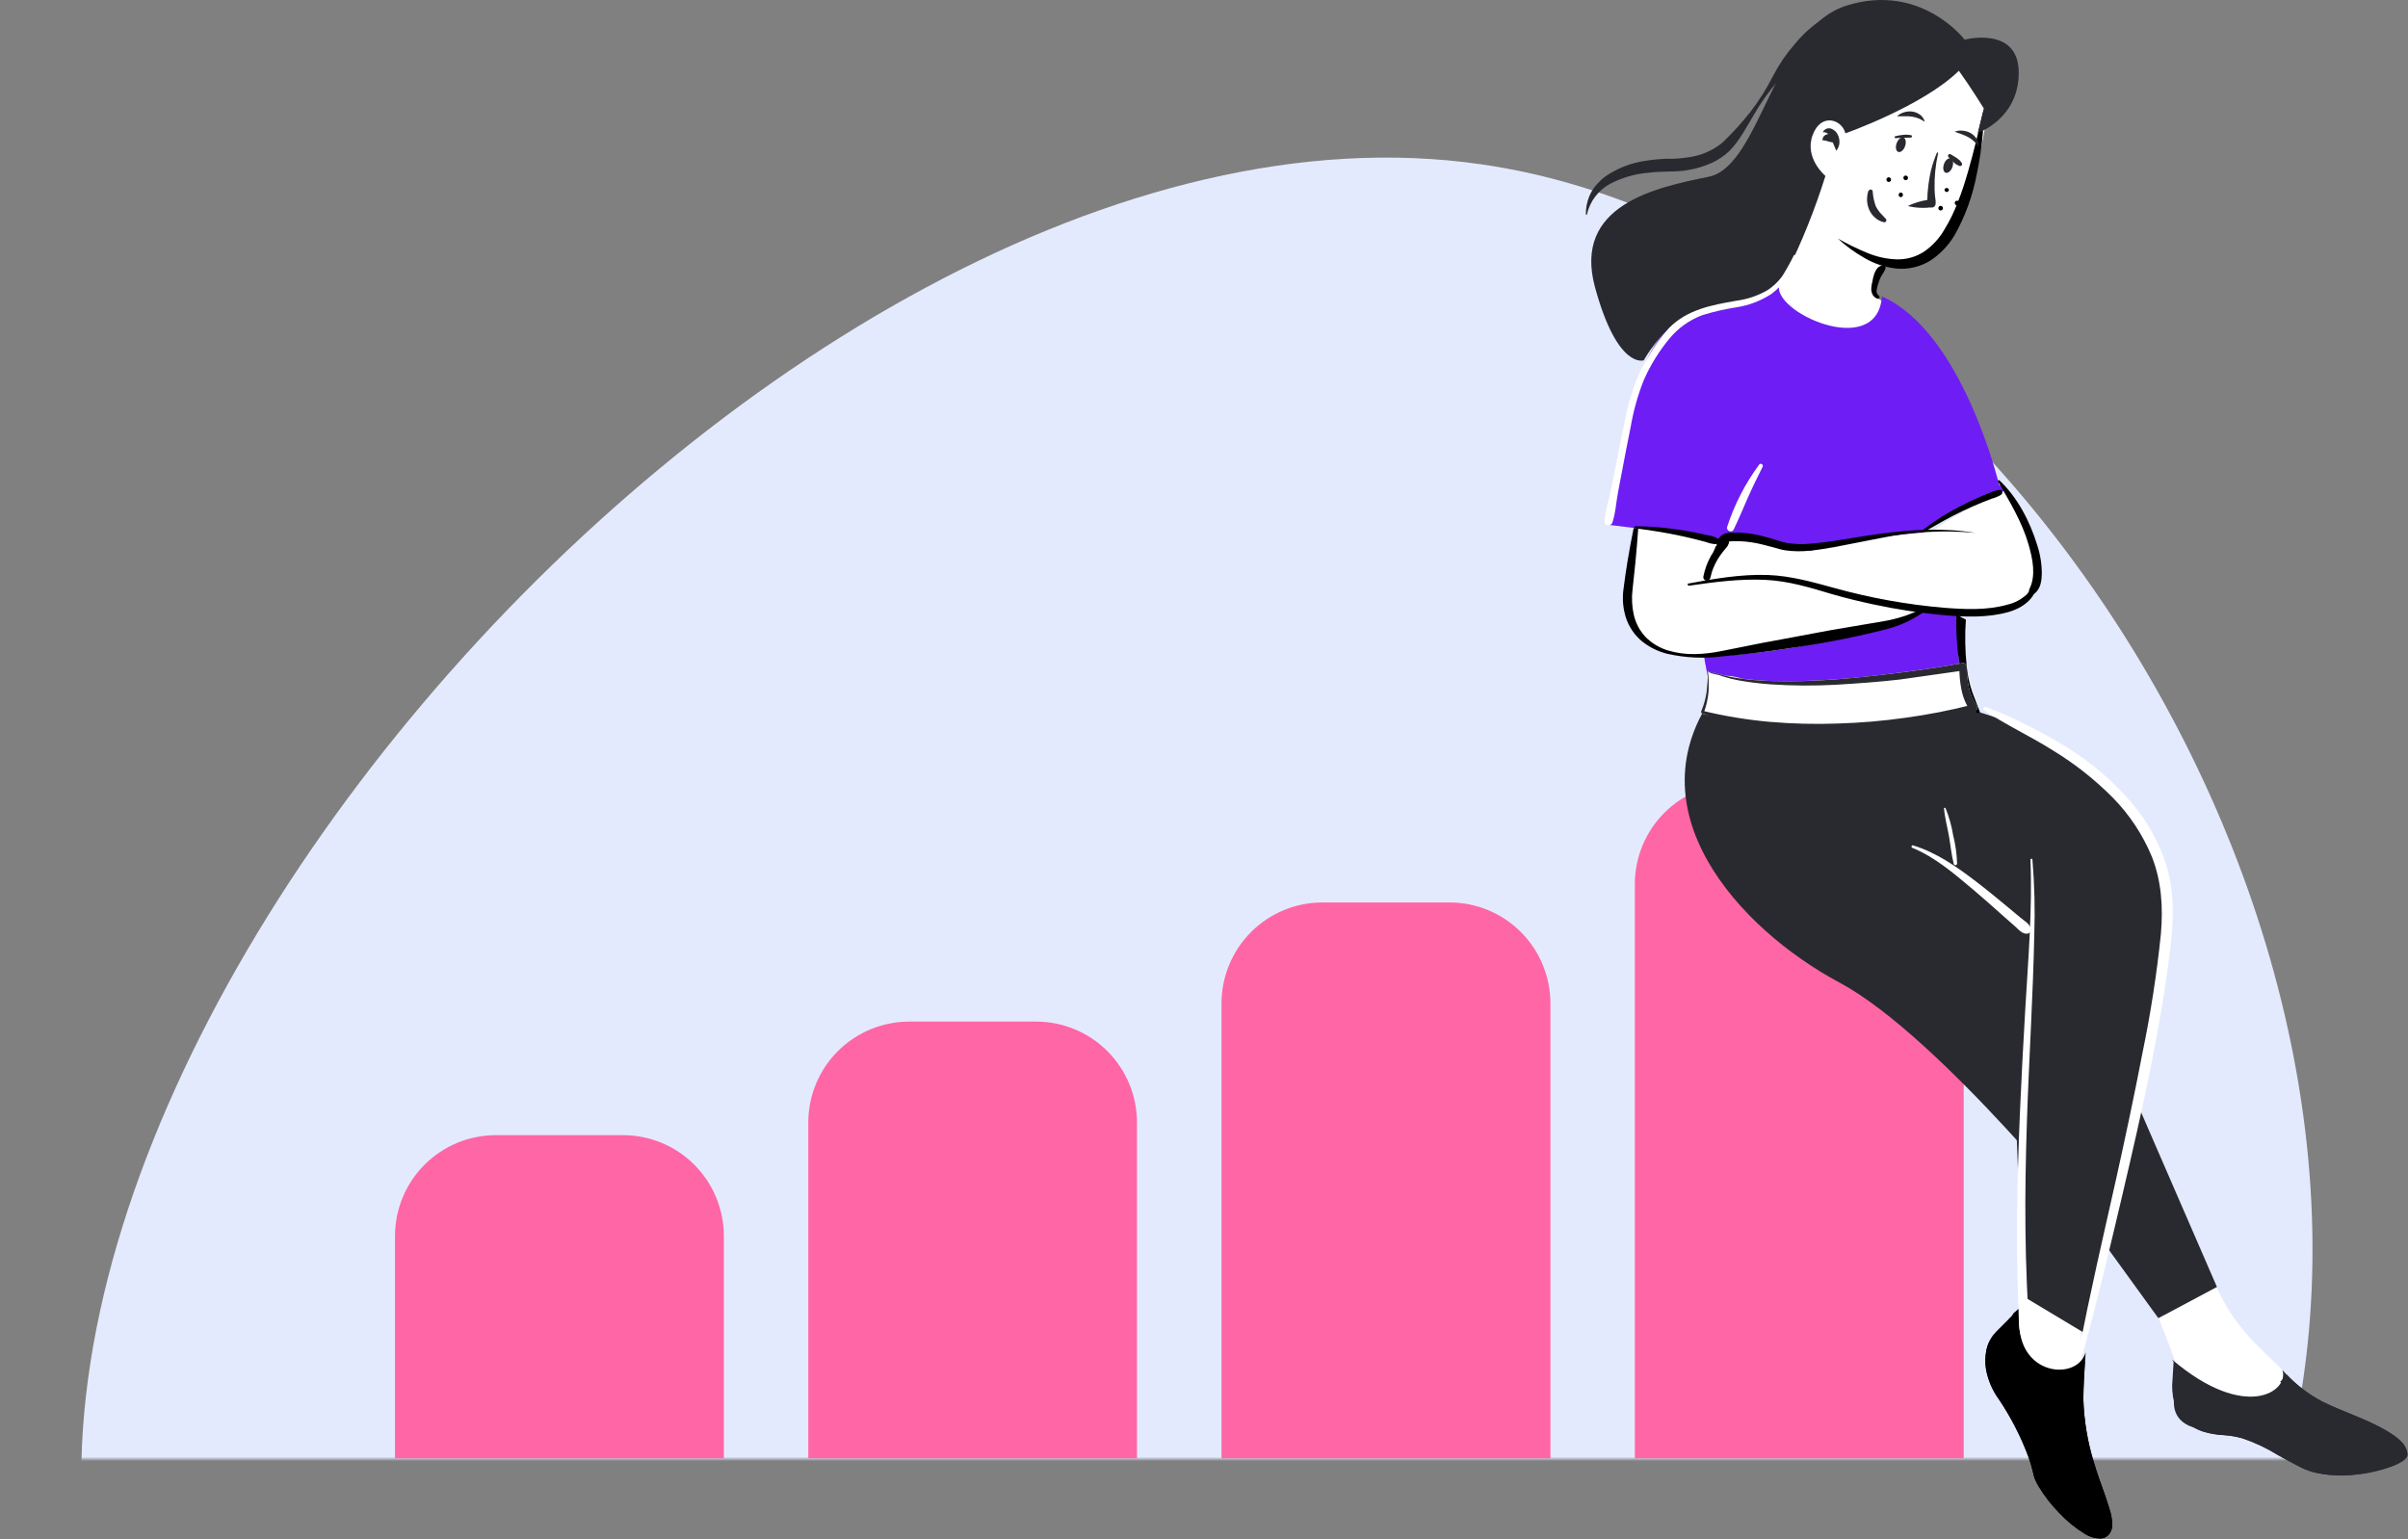
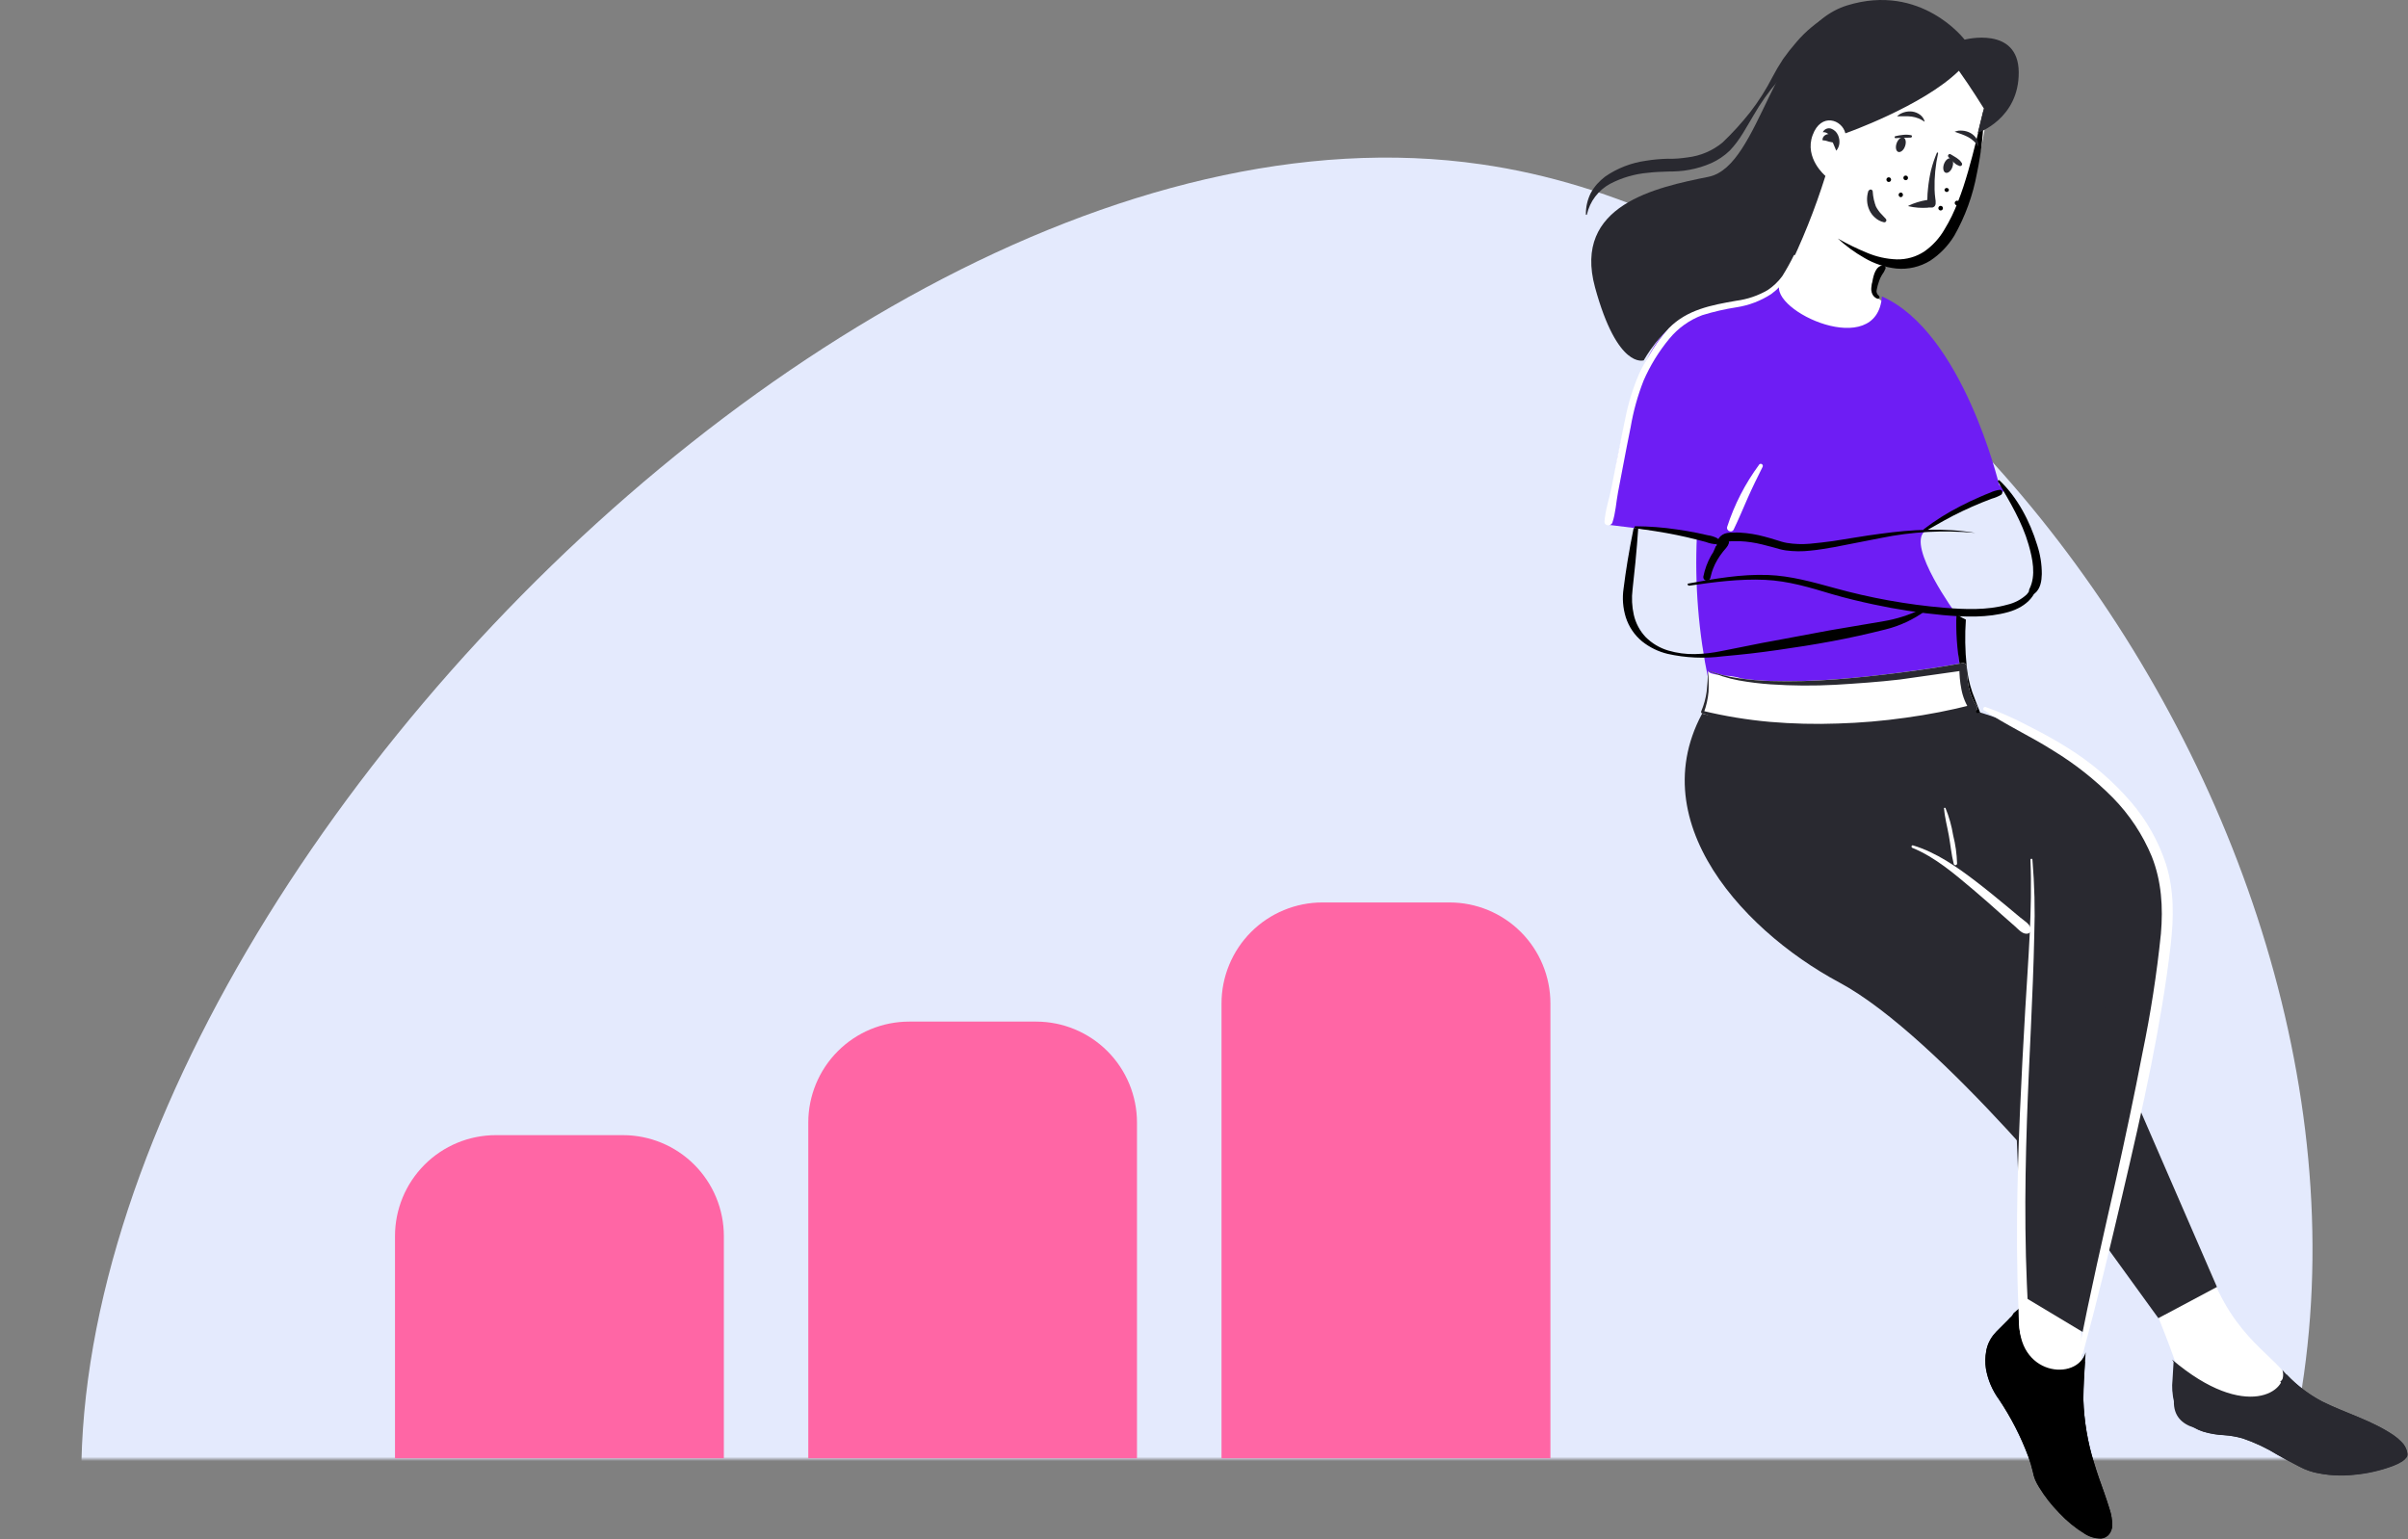
<svg xmlns="http://www.w3.org/2000/svg" width="571" height="365" viewBox="0 0 571 365" fill="none">
  <rect x="0" y="0" width="571" height="365" fill="#808080" stroke="none" />
  <mask id="mask0_306_3148" style="mask-type:alpha" maskUnits="userSpaceOnUse" x="0" y="13" width="571" height="333">
    <rect width="571" height="333" transform="matrix(1 0 0 -1 0 346)" fill="#C4C4C4" />
  </mask>
  <g mask="url(#mask0_306_3148)">
    <path d="M532.775 374.968C590.671 239.781 477.666 57.165 351.293 38.977C182.188 14.401 -43.186 278.856 35.393 413.959C92.457 511.804 315.511 553.22 447.824 471.212C462.502 461.949 508.855 430.93 532.775 374.968Z" fill="#E4EAFD" />
  </g>
-   <path d="M411.585 185.737H441.726C448.07 185.737 454.154 188.26 458.64 192.751C463.125 197.243 465.646 203.334 465.646 209.686V345.847H387.665V209.695C387.663 206.549 388.281 203.434 389.483 200.527C390.684 197.621 392.446 194.98 394.667 192.755C396.889 190.53 399.526 188.765 402.429 187.561C405.331 186.357 408.443 185.737 411.585 185.737V185.737Z" fill="#FF66A5" />
  <path d="M313.584 214.022H343.725C350.069 214.022 356.153 216.545 360.639 221.036C365.125 225.527 367.645 231.619 367.645 237.97V345.847H289.654V237.98C289.653 234.833 290.271 231.717 291.473 228.81C292.676 225.903 294.438 223.261 296.66 221.036C298.883 218.811 301.521 217.046 304.425 215.843C307.329 214.639 310.441 214.02 313.584 214.022V214.022Z" fill="#FF66A5" />
  <path d="M215.585 242.279H245.688C252.032 242.279 258.116 244.802 262.602 249.293C267.088 253.785 269.608 259.876 269.608 266.228V345.838H191.665V266.228C191.665 259.876 194.185 253.785 198.671 249.293C203.157 244.802 209.241 242.279 215.585 242.279V242.279Z" fill="#FF66A5" />
  <path d="M117.584 269.206H147.725C154.069 269.206 160.153 271.729 164.639 276.22C169.125 280.711 171.645 286.803 171.645 293.154V345.847H93.664V293.154C93.664 286.803 96.184 280.711 100.67 276.22C105.156 271.729 111.24 269.206 117.584 269.206V269.206Z" fill="#FF66A5" />
  <path d="M481.183 297.962C481.183 297.962 481.745 307.965 476.291 315.954C477.965 327.849 490.089 330.996 492.559 327.633C495.028 324.271 492.053 314.1 494.43 303.816C496.806 293.532 481.183 297.962 481.183 297.962Z" fill="white" />
  <path d="M509.612 307.047C509.612 307.047 516.413 323.185 517.966 329.881C525.131 336.344 545.74 333.627 542.961 327.633C540.183 321.639 529.752 317.977 523.681 300.472" fill="white" />
  <path d="M456.412 13.53C462.025 15.881 472.315 17.042 471.614 23.317C470.912 29.593 467.872 55.901 454.953 62.298C448.685 62.242 446.636 62.298 446.636 62.298C446.636 62.298 443.343 67.262 443.68 68.854C444.017 70.447 447.853 72.263 447.853 72.263C447.853 72.263 456.599 85.891 443.68 87.146C430.761 88.401 396.907 73.462 407.028 57.437C417.15 41.412 432.445 3.555 456.412 13.53Z" fill="white" />
  <path d="M406.833 164.171C410.229 159.563 468.443 168.657 468.443 168.657C468.443 168.657 518.397 181.507 513.149 219.766C507.901 258.026 505.459 258.597 505.459 258.597L525.694 305.211L511.802 312.61L497.555 292.942C497.555 292.942 460.136 245.841 436.151 233C412.165 220.16 386.57 191.734 406.833 164.171Z" fill="#292930" />
  <path d="M422.006 67.328C419.508 73.715 445.149 85.563 446.253 70.306C465.43 78.735 474.037 114.962 474.037 114.962L475.571 116.311C475.571 116.311 460.725 122.464 456.394 126.005C452.063 129.545 463.878 145.673 463.878 145.673L464.617 158.092C464.617 158.092 417.89 168.629 405.121 161.295C402.759 150.044 401.838 138.538 402.38 127.054L381.313 124.45C381.313 124.45 384.737 86.93 396.047 77.536C407.356 68.142 422.006 67.328 422.006 67.328Z" fill="#6E1DF4" />
  <path d="M496.703 362.765C496.394 359.955 496.469 357.492 495.393 354.897C494.112 351.816 492.662 348.819 491.315 345.775C489.948 342.735 489.086 339.493 488.761 336.175C488.641 334.815 488.368 333.474 487.947 332.176C487.423 330.659 486.02 329.216 485.833 327.633C485.3 322.95 478.555 319.71 475.926 324.945C473.831 329.123 475.15 331.501 477.442 335.098C479.359 338.17 479.621 341.935 481.184 345.26C482.798 348.485 484.827 351.486 487.217 354.186C489.678 357.117 492.942 360.039 494.963 363.242C495.421 363.954 496.834 363.748 496.703 362.765V362.765Z" fill="white" />
  <path d="M462.025 159.431C461.623 162.297 462.025 166.54 465.253 167.627C465.626 167.724 466.019 167.722 466.392 167.62C466.765 167.519 467.105 167.321 467.378 167.048C467.651 166.774 467.848 166.434 467.95 166.061C468.051 165.688 468.053 165.294 467.956 164.92C467.657 163.693 466.74 163.047 466.001 162.054C465.383 161.263 464.896 160.378 464.56 159.431C464.186 158.336 462.212 158.027 462.025 159.431V159.431Z" fill="white" />
  <path d="M470.443 25.724C470.409 30.897 469.851 36.052 468.778 41.112C467.833 46.305 466.021 51.301 463.418 55.892C461.978 58.261 460.032 60.283 457.721 61.811C455.302 63.3 452.464 63.957 449.638 63.684C446.966 63.386 444.386 62.524 442.07 61.155C439.811 59.868 437.706 58.328 435.793 56.566C438.003 57.833 440.294 58.953 442.65 59.919C444.901 60.886 447.312 61.426 449.76 61.511C452.082 61.57 454.367 60.917 456.308 59.638C458.254 58.273 459.88 56.499 461.07 54.44C462.359 52.337 463.44 50.113 464.297 47.8C465.233 45.467 465.972 43.117 466.692 40.635C468.114 35.727 469.246 30.744 470.443 25.724Z" fill="black" />
  <path d="M464.503 16.78C467.309 20.685 470.424 25.724 470.424 25.724L468.974 31.522C468.974 31.522 478.778 28.187 478.694 17.126C478.61 6.065 465.859 9.399 465.859 9.399C465.859 9.399 455.569 -4.153 437.982 1.289C420.395 6.73 417.551 39.417 405.147 41.927C392.743 44.437 372.873 48.558 378.224 68.152C383.575 87.745 389.787 85.45 389.787 85.45C389.787 85.45 393.809 77.958 400.46 74.539C407.112 71.121 418.234 75.017 423.613 64.761C427.289 57.334 430.379 49.63 432.856 41.721C432.856 41.721 427.814 37.535 429.816 32.065C431.817 26.595 436.822 28.365 437.589 31.615C437.57 31.643 455.99 25.143 464.503 16.78Z" fill="#292930" />
  <path d="M435.42 35.736C434.859 34.509 434.578 33.582 434.148 32.758C433.992 32.424 433.797 32.11 433.568 31.821C433.394 31.649 433.182 31.517 432.951 31.437C432.72 31.355 432.474 31.323 432.23 31.344C432.401 30.994 432.69 30.716 433.044 30.557C433.403 30.405 433.803 30.382 434.176 30.491C434.542 30.625 434.879 30.828 435.168 31.091C435.449 31.356 435.674 31.674 435.832 32.028C436.115 32.642 436.231 33.32 436.169 33.994C436.104 34.641 435.843 35.252 435.42 35.746V35.736Z" fill="#292930" />
  <path d="M432.156 33.254C432.143 33.02 432.192 32.786 432.299 32.577C432.406 32.368 432.566 32.191 432.764 32.065C432.971 31.93 433.203 31.84 433.447 31.803C433.688 31.752 433.936 31.752 434.177 31.803C434.621 31.926 435.004 32.21 435.253 32.599C435.476 32.98 435.544 33.433 435.44 33.863C435.06 33.845 434.681 33.798 434.308 33.723L433.69 33.592C433.199 33.401 432.682 33.287 432.156 33.254V33.254Z" fill="#292930" />
  <path d="M433.848 3.827C431.678 6.356 429.704 8.903 427.749 11.516L424.793 15.422C423.858 16.695 422.707 17.941 421.622 19.168C419.442 21.683 417.509 24.402 415.85 27.288C414.138 30.098 412.651 33.142 410.172 35.718C408.869 36.975 407.356 37.993 405.7 38.724C404.083 39.426 402.391 39.941 400.658 40.26C399.802 40.428 398.937 40.541 398.067 40.597C397.197 40.672 396.261 40.672 395.513 40.681C393.913 40.738 392.323 40.785 390.751 40.981C387.628 41.25 384.589 42.135 381.808 43.585C380.424 44.336 379.215 45.374 378.263 46.629C377.31 47.885 376.64 49.332 376.298 50.872C376.285 50.905 376.262 50.935 376.233 50.956C376.199 50.965 376.163 50.965 376.13 50.956C376.099 50.946 376.073 50.926 376.055 50.9C376.048 50.872 376.048 50.843 376.055 50.815C376.034 49.088 376.422 47.381 377.187 45.833C377.608 45.055 378.112 44.326 378.693 43.66C379.283 43.006 379.932 42.408 380.629 41.871C383.509 39.888 386.812 38.605 390.274 38.125C391.998 37.843 393.739 37.684 395.485 37.647C396.28 37.677 397.077 37.658 397.87 37.591C398.647 37.525 399.423 37.45 400.19 37.328C403.219 36.97 406.082 35.751 408.441 33.816C410.79 31.579 412.978 29.178 414.989 26.633C417.017 24.014 418.796 21.21 420.303 18.26C421.075 16.78 421.925 15.342 422.847 13.951C423.818 12.584 424.857 11.268 425.962 10.008C428.144 7.423 430.77 5.25 433.718 3.593C433.748 3.583 433.781 3.583 433.811 3.593C433.826 3.586 433.842 3.583 433.858 3.583C433.874 3.583 433.89 3.586 433.905 3.593V3.593C433.909 3.611 433.909 3.63 433.905 3.649C433.909 3.667 433.909 3.686 433.905 3.705C433.909 3.72 433.909 3.736 433.905 3.752L433.848 3.827Z" fill="#292930" />
  <path d="M466.806 160.996C466.589 159.954 466.433 158.9 466.338 157.839C465.965 154.22 465.906 150.576 466.16 146.947L465.327 146.525C464.841 146.273 464.392 145.992 463.915 145.692C463.768 149.831 464.053 153.975 464.766 158.055C464.936 159.163 465.167 160.26 465.458 161.342C465.78 162.41 466.164 163.458 466.609 164.48C467.264 166.044 467.937 167.58 468.602 169.163L469.537 168.966C468.901 167.355 468.265 165.744 467.666 164.115C467.321 163.092 467.034 162.051 466.806 160.996V160.996Z" fill="black" />
  <path d="M570.755 344.192C570.538 343.342 570.088 342.569 569.455 341.963C568.886 341.371 568.259 340.837 567.584 340.371C562.251 336.774 555.984 335.06 550.567 332.335C547.465 330.69 544.656 328.545 542.251 325.985C541.808 326.614 541.283 327.181 540.689 327.671C541.026 328.008 541.353 328.354 541.69 328.682C544.034 330.933 546.733 332.781 549.679 334.152C552.616 335.491 555.619 336.4 558.547 337.486C561.471 338.491 564.29 339.777 566.966 341.326C568.229 342.15 569.501 343.199 569.847 344.464C569.886 344.621 569.911 344.78 569.922 344.941C569.922 345.043 569.889 345.141 569.829 345.222C569.616 345.485 569.364 345.713 569.08 345.897C568.454 346.319 567.782 346.671 567.078 346.946C564.196 348.071 561.164 348.762 558.079 348.997C555.013 349.316 551.913 349.062 548.94 348.248C548.214 348.03 547.507 347.754 546.825 347.423C546.161 347.096 545.478 346.674 544.805 346.299C543.458 345.525 542.123 344.723 540.801 343.892C538.172 342.087 535.348 340.586 532.382 339.416C530.829 338.897 529.222 338.558 527.592 338.404C526.115 338.282 524.658 337.984 523.252 337.514C521.923 337.071 520.718 336.32 519.734 335.323C518.798 334.329 518.151 333.099 517.863 331.764C517.592 330.452 517.517 329.108 517.639 327.774C516.809 327.577 516.012 327.261 515.272 326.837V327.287C515.114 328.979 515.224 330.686 515.599 332.344C516.017 334.077 516.892 335.666 518.135 336.943C519.393 338.147 520.915 339.042 522.578 339.556C524.157 340.023 525.788 340.297 527.433 340.371C528.928 340.471 530.408 340.729 531.848 341.139C534.756 342.125 537.543 343.438 540.156 345.054C541.521 345.822 542.906 346.58 544.3 347.302C545.001 347.667 545.675 348.042 546.433 348.379C547.176 348.701 547.942 348.967 548.724 349.175C551.832 349.913 555.044 350.113 558.22 349.765C561.384 349.485 564.496 348.78 567.471 347.667C568.23 347.381 568.96 347.024 569.651 346.599C570.039 346.351 570.379 346.034 570.652 345.663C570.83 345.429 570.922 345.141 570.914 344.848C570.884 344.624 570.831 344.405 570.755 344.192V344.192Z" fill="#292930" />
  <path d="M468.687 167.374C467.79 166.054 467.17 164.566 466.862 163C466.692 162.196 466.564 161.383 466.479 160.565C466.396 159.75 466.355 158.93 466.357 158.111C466.362 158.055 466.362 157.998 466.357 157.942C466.336 157.831 466.292 157.724 466.23 157.63C466.167 157.535 466.086 157.453 465.992 157.39C465.803 157.271 465.577 157.225 465.356 157.259C460.379 158.195 455.337 158.888 450.304 159.544C445.271 160.2 440.22 160.752 435.159 161.117C430.098 161.483 425.019 161.642 419.948 161.501C417.647 161.426 415.346 161.23 413.072 160.93C411.77 160.529 410.421 160.296 409.059 160.237C407.68 159.911 406.324 159.495 404.999 158.991C405.869 159.403 406.777 159.75 407.684 160.078C406.225 159.881 405.056 159.6 404.999 158.991C404.969 160.673 404.851 162.352 404.644 164.021C404.42 165.655 403.98 167.252 403.334 168.769C403.325 168.813 403.325 168.857 403.334 168.9C403.325 168.944 403.325 168.988 403.334 169.032C403.357 169.07 403.386 169.105 403.419 169.135L403.54 169.2C408.781 170.689 414.139 171.733 419.555 172.319C424.966 172.955 430.414 173.218 435.861 173.106C441.302 172.983 446.733 172.564 452.128 171.851C454.823 171.495 457.517 171.083 460.192 170.568C462.868 170.052 465.525 169.509 468.191 168.76C468.296 168.733 468.394 168.685 468.481 168.619C468.675 168.475 468.806 168.26 468.845 168.02C468.873 167.792 468.817 167.562 468.687 167.374V167.374Z" fill="white" />
  <path d="M570.755 344.192C570.539 343.342 570.088 342.569 569.455 341.963C568.886 341.37 568.259 340.837 567.584 340.371C562.252 336.774 555.984 335.06 550.567 332.335C547.03 330.445 543.861 327.932 541.213 324.917C542.934 329.825 532.625 337.346 515.066 322.445L515.412 322.997L515.16 327.259C515.002 328.951 515.112 330.658 515.487 332.316C515.403 335.772 517.358 337.683 520.296 338.582C520.981 338.97 521.705 339.284 522.457 339.519C524.036 339.986 525.666 340.259 527.312 340.333C528.806 340.434 530.286 340.691 531.727 341.101C534.635 342.088 537.422 343.401 540.034 345.016C541.4 345.784 542.784 346.543 544.178 347.264C544.88 347.629 545.553 348.004 546.311 348.341C547.054 348.664 547.82 348.93 548.603 349.137C551.711 349.876 554.922 350.076 558.098 349.727C561.262 349.448 564.374 348.742 567.35 347.629C568.109 347.344 568.838 346.986 569.529 346.562C569.918 346.314 570.257 345.996 570.53 345.625C570.708 345.392 570.801 345.104 570.792 344.81C570.8 344.604 570.787 344.397 570.755 344.192Z" fill="#292930" />
  <path d="M405.008 158.991C407.383 159.904 409.857 160.533 412.38 160.864C414.892 161.22 417.421 161.436 419.957 161.511C425.027 161.651 430.107 161.511 435.168 161.127C440.229 160.743 445.28 160.19 450.313 159.553C455.346 158.916 460.388 158.176 465.365 157.268C465.586 157.234 465.811 157.281 466.001 157.399C466.095 157.463 466.176 157.544 466.239 157.639C466.301 157.734 466.344 157.84 466.366 157.952C466.37 158.008 466.37 158.064 466.366 158.12V158.12C466.364 158.94 466.405 159.759 466.487 160.574C466.573 161.392 466.701 162.205 466.871 163.009C467.179 164.575 467.799 166.063 468.695 167.383V167.383C468.835 167.582 468.892 167.827 468.854 168.067C468.815 168.306 468.684 168.521 468.489 168.666C468.405 168.732 470.837 171.616 470.735 171.645C468.766 172.264 466.764 172.774 464.738 173.171C462.053 173.686 456.319 174.876 453.606 175.232C448.066 176.066 442.486 176.607 436.889 176.852C430.786 176.915 424.684 176.602 418.619 175.915C413.212 175.316 408.816 170.671 403.586 169.172L403.465 169.106C403.432 169.076 403.403 169.042 403.381 169.003C403.371 168.96 403.371 168.915 403.381 168.872C403.372 168.829 403.372 168.784 403.381 168.741V168.741C404.026 167.224 404.467 165.627 404.69 163.993C404.884 162.332 404.99 160.663 405.008 158.991V158.991ZM450.491 161.155C445.411 161.745 440.322 162.091 435.224 162.4C430.119 162.675 425.002 162.641 419.901 162.297C417.351 162.126 414.812 161.813 412.296 161.361C409.777 160.897 407.328 160.113 405.008 159.029C405.178 160.703 405.222 162.387 405.139 164.068C404.988 165.772 404.608 167.448 404.007 169.05L403.773 168.582C409.003 169.844 414.318 170.717 419.676 171.195C425.039 171.654 430.425 171.785 435.804 171.588C441.186 171.429 446.554 170.97 451.885 170.212C457.203 169.489 462.475 168.46 467.676 167.13L467.189 168.554C466.152 167.024 465.442 165.295 465.103 163.478C464.752 161.724 464.592 159.937 464.626 158.148L465.636 159.01" fill="#292930" />
  <path d="M459.583 36.317C458.947 39.159 458.665 42.069 458.741 44.981C458.763 45.695 458.822 46.408 458.919 47.116L458.993 47.65V48.306C458.979 48.456 458.934 48.603 458.863 48.736C458.798 48.865 458.701 48.975 458.582 49.055C458.486 49.124 458.378 49.175 458.264 49.205H457.918H457.628C457.441 49.205 457.253 49.205 457.066 49.261C455.564 49.366 454.054 49.249 452.585 48.914C452.56 48.904 452.538 48.888 452.52 48.867C452.515 48.843 452.515 48.817 452.52 48.792V48.792C453.875 48.156 455.31 47.705 456.786 47.453L457.319 47.36L457.571 47.313C457.513 47.342 457.459 47.38 457.413 47.425C457.304 47.501 457.215 47.6 457.151 47.715C457.078 47.838 457.036 47.976 457.029 48.118V48.118V47.687V47.116C457.029 46.357 457.085 45.599 457.169 44.849C457.311 43.355 457.552 41.872 457.89 40.41C458.252 38.964 458.728 37.548 459.312 36.177H459.386C459.422 36.163 459.462 36.163 459.499 36.177C459.533 36.199 459.559 36.232 459.573 36.27C459.587 36.306 459.587 36.346 459.573 36.383C459.554 36.414 459.524 36.438 459.489 36.448L459.583 36.317Z" fill="#292930" />
  <path d="M451.735 34.687C452.072 33.751 451.903 32.814 451.351 32.627C450.8 32.44 450.079 33.03 449.742 33.966C449.406 34.903 449.574 35.839 450.126 36.027C450.678 36.214 451.417 35.624 451.735 34.687Z" fill="#292930" />
  <path d="M462.961 39.623C463.298 38.687 463.129 37.75 462.577 37.563C462.025 37.376 461.305 37.966 460.968 38.902C460.632 39.839 460.809 40.775 461.361 40.963C461.913 41.15 462.643 40.56 462.961 39.623Z" fill="#292930" />
  <path d="M469.125 34.743C468.505 33.813 467.671 33.045 466.693 32.505C466.205 32.251 465.702 32.029 465.186 31.84C464.925 31.747 464.644 31.662 464.363 31.55C464.067 31.466 463.776 31.363 463.493 31.241C463.797 31.128 464.11 31.044 464.429 30.988C464.74 30.965 465.053 30.965 465.364 30.988C466.019 31.035 466.657 31.221 467.235 31.531C467.827 31.856 468.326 32.327 468.685 32.898C469.044 33.453 469.197 34.116 469.116 34.772L469.125 34.743Z" fill="#292930" />
  <path d="M447.853 43.154C447.962 43.158 448.069 43.129 448.162 43.071C448.255 43.014 448.328 42.93 448.373 42.83C448.419 42.731 448.433 42.62 448.416 42.512C448.398 42.404 448.349 42.304 448.274 42.225C448.2 42.145 448.103 42.089 447.997 42.064C447.891 42.039 447.78 42.046 447.677 42.084C447.575 42.123 447.487 42.191 447.423 42.279C447.359 42.368 447.323 42.474 447.319 42.583C447.317 42.655 447.329 42.728 447.354 42.796C447.38 42.864 447.418 42.926 447.468 42.979C447.517 43.032 447.577 43.075 447.643 43.105C447.709 43.135 447.78 43.152 447.853 43.154V43.154Z" fill="black" />
  <path d="M450.734 46.76C450.868 46.749 450.994 46.69 451.087 46.593C451.181 46.495 451.236 46.367 451.241 46.233C451.247 46.098 451.203 45.966 451.119 45.861C451.034 45.757 450.914 45.686 450.781 45.664C450.709 45.66 450.637 45.671 450.569 45.696C450.501 45.72 450.439 45.758 450.386 45.806C450.332 45.855 450.29 45.914 450.259 45.98C450.229 46.045 450.213 46.117 450.21 46.189C450.208 46.333 450.26 46.473 450.358 46.579C450.455 46.686 450.59 46.75 450.734 46.76V46.76Z" fill="black" />
  <path d="M451.865 42.733C451.937 42.736 452.009 42.726 452.077 42.701C452.145 42.677 452.207 42.639 452.26 42.59C452.314 42.541 452.356 42.483 452.387 42.417C452.417 42.351 452.433 42.28 452.436 42.208C452.44 42.136 452.429 42.064 452.405 41.996C452.38 41.928 452.343 41.865 452.294 41.812C452.245 41.759 452.186 41.716 452.12 41.686C452.055 41.656 451.984 41.639 451.912 41.637C451.84 41.633 451.768 41.644 451.7 41.668C451.632 41.693 451.57 41.73 451.517 41.779C451.463 41.828 451.421 41.887 451.391 41.953C451.36 42.018 451.344 42.089 451.341 42.161C451.336 42.306 451.388 42.447 451.486 42.554C451.584 42.661 451.72 42.725 451.865 42.733V42.733Z" fill="black" />
  <path d="M461.576 45.533C461.721 45.536 461.86 45.483 461.966 45.385C462.073 45.287 462.137 45.153 462.147 45.008C462.12 44.892 462.057 44.787 461.966 44.71C461.875 44.633 461.762 44.587 461.643 44.58C461.524 44.572 461.406 44.604 461.306 44.669C461.206 44.735 461.13 44.831 461.09 44.943C461.082 45.085 461.127 45.224 461.217 45.334C461.308 45.443 461.436 45.514 461.576 45.533V45.533Z" fill="black" />
  <path d="M460.154 49.916C460.226 49.92 460.298 49.909 460.366 49.885C460.434 49.861 460.496 49.823 460.549 49.774C460.603 49.725 460.645 49.666 460.676 49.6C460.706 49.535 460.722 49.464 460.725 49.392C460.729 49.32 460.718 49.248 460.694 49.18C460.669 49.112 460.631 49.049 460.583 48.996C460.534 48.943 460.475 48.9 460.409 48.87C460.344 48.84 460.273 48.823 460.201 48.82C460.129 48.817 460.057 48.827 459.989 48.852C459.921 48.876 459.859 48.914 459.806 48.963C459.752 49.012 459.71 49.071 459.68 49.136C459.649 49.202 459.633 49.273 459.63 49.345C459.625 49.49 459.677 49.631 459.775 49.738C459.873 49.845 460.009 49.909 460.154 49.916V49.916Z" fill="black" />
  <path d="M464.11 48.689C464.182 48.693 464.254 48.683 464.322 48.658C464.39 48.634 464.452 48.596 464.505 48.547C464.559 48.498 464.601 48.439 464.632 48.374C464.662 48.308 464.678 48.237 464.681 48.165C464.686 48.093 464.676 48.02 464.652 47.951C464.628 47.883 464.591 47.82 464.542 47.766C464.493 47.713 464.433 47.67 464.367 47.64C464.301 47.611 464.229 47.595 464.157 47.594C464.08 47.581 464.001 47.584 463.925 47.604C463.85 47.624 463.779 47.66 463.718 47.709C463.657 47.759 463.608 47.82 463.573 47.89C463.538 47.96 463.518 48.037 463.514 48.115C463.511 48.193 463.524 48.271 463.553 48.344C463.582 48.417 463.627 48.482 463.683 48.537C463.739 48.591 463.806 48.633 463.88 48.659C463.954 48.685 464.032 48.696 464.11 48.689V48.689Z" fill="black" />
  <path d="M500.211 357.838C499.827 356.583 499.416 355.366 498.995 354.148C498.125 351.722 497.254 349.325 496.534 346.871C495.024 342.012 494.177 336.971 494.018 331.885C494.018 328.888 494.177 325.901 494.383 322.913C494.083 322.913 493.784 322.81 493.447 322.735C493.279 325.723 493.157 328.701 493.12 331.689C493.323 336.86 494.226 341.98 495.805 346.908C496.581 349.372 497.423 351.807 498.255 354.223C498.667 355.441 499.079 356.649 499.415 357.866C499.798 359.046 499.987 360.279 499.977 361.519C499.968 362.091 499.785 362.646 499.453 363.111C499.293 363.321 499.093 363.496 498.863 363.626C498.629 363.751 498.371 363.825 498.106 363.842C496.912 363.83 495.746 363.476 494.747 362.821C492.596 361.508 490.643 359.893 488.948 358.026C487.206 356.203 485.68 354.185 484.401 352.013C484.094 351.48 483.825 350.926 483.597 350.355C483.381 349.782 483.224 349.189 483.129 348.585C482.851 347.316 482.498 346.065 482.072 344.838C481.209 342.392 480.2 339.999 479.05 337.674C477.924 335.341 476.656 333.079 475.252 330.902C473.83 328.905 472.894 326.602 472.521 324.177C472.369 322.995 472.41 321.796 472.642 320.628C472.867 319.462 473.4 318.379 474.186 317.49C474.579 317.03 474.998 316.593 475.439 316.179L476.815 314.839C477.273 314.39 477.75 313.959 478.218 313.416C478.465 313.143 478.687 312.848 478.882 312.535C478.984 312.385 479.078 312.229 479.163 312.067L479.284 311.833C479.333 311.754 479.37 311.669 479.396 311.58V311.393C478.626 311.756 477.832 312.069 477.02 312.329C476.917 312.329 476.824 312.376 476.73 312.404C476.375 312.816 475.926 313.238 475.495 313.678L474.139 315.036C473.644 315.497 473.182 315.992 472.754 316.516C471.845 317.632 471.239 318.964 470.996 320.384C470.751 321.742 470.726 323.13 470.921 324.496C471.37 327.157 472.437 329.675 474.036 331.848C476.864 336.064 479.19 340.597 480.968 345.354C481.409 346.53 481.771 347.735 482.053 348.959C482.174 349.626 482.362 350.279 482.614 350.908C482.885 351.513 483.197 352.098 483.55 352.659C484.914 354.88 486.527 356.939 488.358 358.794C490.137 360.693 492.163 362.344 494.383 363.701C495.546 364.446 496.903 364.831 498.284 364.806C498.659 364.77 499.022 364.655 499.35 364.469C499.679 364.289 499.967 364.04 500.192 363.739C500.619 363.146 500.857 362.437 500.875 361.706C500.861 360.39 500.637 359.084 500.211 357.838V357.838Z" fill="black" />
  <path d="M500.212 357.838C499.828 356.583 499.417 355.366 498.996 354.148C498.126 351.722 497.256 349.325 496.535 346.871C495.025 342.012 494.179 336.971 494.019 331.885C494.019 329.076 494.375 323.531 494.562 320.712C492.56 327.671 478.079 326.331 478.846 312.601C479.239 312.226 477.779 313.94 478.181 313.481C478.429 313.208 478.651 312.914 478.846 312.601L478.911 312.498C478.434 312.133 479.753 310.231 479.276 309.866L477.471 311.421L477.255 311.786C477.109 312.016 476.947 312.235 476.769 312.442C476.404 312.863 475.927 313.303 475.478 313.762L474.121 315.12C473.627 315.581 473.164 316.076 472.737 316.6C471.827 317.716 471.221 319.049 470.978 320.468C470.734 321.826 470.708 323.214 470.903 324.58C471.353 327.241 472.42 329.76 474.019 331.932C476.846 336.149 479.172 340.681 480.95 345.438C481.391 346.615 481.754 347.819 482.036 349.044C482.157 349.71 482.345 350.363 482.597 350.992C482.867 351.597 483.18 352.182 483.532 352.743C484.897 354.965 486.51 357.023 488.341 358.878C490.119 360.777 492.146 362.428 494.365 363.786C495.528 364.531 496.885 364.915 498.266 364.891C498.641 364.855 499.005 364.74 499.332 364.554C499.662 364.373 499.949 364.124 500.174 363.823C500.602 363.23 500.84 362.522 500.857 361.791C500.858 360.447 500.64 359.112 500.212 357.838V357.838Z" fill="black" />
  <path d="M453.513 201.091C458.883 203.292 463.466 207.263 467.854 210.953C470.183 212.911 472.456 214.934 474.72 216.966C475.749 217.884 476.781 218.793 477.816 219.692C478.668 220.432 479.631 221.668 480.866 221.406C481.072 221.352 481.254 221.231 481.381 221.061C481.509 220.89 481.574 220.682 481.568 220.469C481.568 219.214 479.903 218.315 479.051 217.584L475.833 214.896C473.457 212.929 471.063 210.963 468.612 209.089C464.112 205.633 459.154 202.159 453.644 200.492C453.251 200.37 453.13 200.932 453.476 201.082L453.513 201.091Z" fill="white" />
  <path d="M460.986 191.753C461.155 193.926 461.754 196.08 462.137 198.225C462.521 200.37 462.726 202.683 463.278 204.866C463.299 204.966 463.357 205.055 463.44 205.114C463.524 205.173 463.627 205.198 463.729 205.184C463.83 205.17 463.922 205.117 463.986 205.037C464.051 204.957 464.082 204.855 464.073 204.753C464.005 202.497 463.691 200.254 463.138 198.066C462.783 195.865 462.177 193.713 461.333 191.65C461.308 191.613 461.272 191.585 461.23 191.569C461.188 191.553 461.143 191.551 461.1 191.562C461.056 191.574 461.018 191.598 460.989 191.632C460.961 191.667 460.943 191.709 460.94 191.753H460.986Z" fill="white" />
-   <path d="M388.422 125.218L408.217 128.571C415.307 127.82 422.475 128.524 429.284 130.641C439.808 127.494 455.861 126.211 458.358 126.155C461.109 123.036 475.543 116.311 475.543 116.311C475.543 116.311 491.053 135.043 478.517 143.378C457.095 147.247 455.449 144.502 455.449 144.502C455.449 144.502 441.492 152.285 414.943 154.964C399.04 156.575 384.737 155.901 385.625 140.803C386.785 121.462 388.422 125.218 388.422 125.218Z" fill="white" />
  <path d="M477.254 245.176L479.686 307.384L493.961 315.954C493.961 315.954 508.508 256.949 510.707 242.226C512.231 232.036 477.254 245.176 477.254 245.176Z" fill="#292930" />
  <path d="M481.473 203.901C481.96 215.767 480.912 227.746 480.229 239.585C479.293 255.844 478.461 272.103 478.302 288.39C478.252 293.317 478.283 298.246 478.395 303.179C478.452 305.577 478.526 307.974 478.639 310.363C478.751 312.751 478.545 315.298 479.48 317.49C479.761 318.155 480.781 317.911 480.949 317.303C481.492 315.28 481.061 313.088 480.949 311.018C480.837 308.948 480.706 306.663 480.622 304.462C480.435 300.107 480.332 295.752 480.285 291.35C480.192 282.836 480.36 274.313 480.64 265.8C481.127 251.086 482.081 236.391 482.381 221.668C482.588 215.733 482.441 209.79 481.941 203.873C481.941 203.582 481.473 203.573 481.482 203.873L481.473 203.901Z" fill="white" />
  <path d="M470.492 168.432C475.702 171.982 481.502 174.595 486.825 177.985C492.008 181.137 496.786 184.911 501.053 189.225C504.972 193.226 508.09 197.94 510.24 203.114C512.569 208.996 512.943 215.168 512.41 221.424C511.436 230.915 509.978 240.349 508.041 249.691C506.114 259.703 503.991 269.677 501.774 279.661C498.724 293.289 495.525 306.869 492.943 320.59C492.925 320.657 492.919 320.726 492.928 320.795C492.936 320.863 492.958 320.929 492.992 320.989C493.026 321.049 493.071 321.102 493.125 321.144C493.179 321.187 493.241 321.218 493.308 321.237C493.374 321.255 493.443 321.26 493.512 321.252C493.58 321.244 493.646 321.222 493.706 321.188C493.766 321.154 493.819 321.109 493.861 321.054C493.904 321 493.935 320.938 493.953 320.871C497.311 308.49 500.305 296.024 503.233 283.539C505.647 273.237 508.032 262.934 510.09 252.632C511.961 243.209 513.617 233.703 514.721 224.159C515.469 217.716 515.572 211.159 513.607 204.912C511.84 199.531 509.037 194.548 505.357 190.245C500.995 185.175 495.88 180.807 490.193 177.292C487.124 175.344 483.887 173.63 480.641 171.982C477.485 170.31 474.212 168.87 470.847 167.674C470.333 167.505 470.08 168.236 470.492 168.517V168.432Z" fill="white" />
  <path d="M449.517 32.767C450.706 32.646 451.903 32.711 453.1 32.627C453.4 32.627 453.503 32.131 453.175 32.065C452.56 31.939 451.929 31.91 451.304 31.981C450.674 32.043 450.049 32.15 449.433 32.299C449.172 32.355 449.228 32.796 449.499 32.767H449.517Z" fill="#292930" />
  <path d="M462.025 37.235L462.596 37.825C462.774 38.03 462.965 38.224 463.166 38.406L463.466 38.668C463.593 38.782 463.728 38.888 463.868 38.986C463.98 39.061 464.121 39.117 464.242 39.183C464.384 39.263 464.535 39.326 464.691 39.37C464.779 39.392 464.871 39.387 464.956 39.357C465.041 39.328 465.116 39.274 465.171 39.203C465.226 39.132 465.26 39.046 465.268 38.956C465.276 38.866 465.257 38.776 465.215 38.696C465.139 38.559 465.048 38.43 464.944 38.312C464.85 38.209 464.766 38.096 464.663 37.993C464.538 37.877 464.403 37.771 464.261 37.675L463.924 37.422C463.718 37.272 463.475 37.141 463.251 37.01L462.53 36.579C462.443 36.535 462.343 36.522 462.247 36.544C462.152 36.566 462.067 36.62 462.007 36.698C461.947 36.775 461.916 36.871 461.919 36.97C461.923 37.068 461.96 37.161 462.025 37.235V37.235Z" fill="#292930" />
  <path d="M456.356 28.862C455.443 28.213 454.387 27.796 453.278 27.644C452.735 27.582 452.188 27.557 451.641 27.569C451.36 27.569 451.071 27.569 450.771 27.569C450.46 27.593 450.147 27.593 449.836 27.569C450.077 27.363 450.334 27.175 450.603 27.007C450.889 26.859 451.186 26.734 451.492 26.633C452.117 26.438 452.777 26.378 453.428 26.455C454.106 26.545 454.749 26.806 455.299 27.213C455.834 27.607 456.217 28.172 456.384 28.815L456.356 28.862Z" fill="#292930" />
  <path d="M443.044 45.261C442.798 46.023 442.693 46.823 442.735 47.622C442.775 48.397 442.966 49.157 443.296 49.86C443.599 50.52 444.039 51.108 444.587 51.583C445.182 52.142 445.915 52.53 446.711 52.707C446.812 52.731 446.919 52.722 447.015 52.68C447.11 52.639 447.19 52.568 447.243 52.478C447.295 52.388 447.317 52.283 447.306 52.179C447.294 52.076 447.249 51.978 447.179 51.902C446.758 51.387 446.243 50.965 445.803 50.431L445.663 50.253C445.747 50.356 445.588 50.15 445.588 50.15L445.336 49.804C445.154 49.548 444.991 49.279 444.849 48.998C444.824 48.933 444.793 48.871 444.756 48.811C444.756 48.717 444.756 48.886 444.756 48.745C444.756 48.605 444.653 48.502 444.606 48.371V48.305C444.499 47.999 444.411 47.686 444.344 47.369C444.197 46.706 444.103 46.033 444.064 45.355C444.046 45.251 443.995 45.156 443.92 45.083C443.844 45.009 443.748 44.962 443.644 44.947C443.539 44.933 443.433 44.952 443.341 45.002C443.248 45.051 443.174 45.129 443.128 45.224L443.044 45.261Z" fill="#292930" />
  <path d="M400.434 138.911C406.421 138.049 412.483 137.234 418.554 137.515C424.064 137.768 429.209 139.332 434.457 140.915C437.676 141.852 441.006 142.648 444.252 143.341C449.707 144.514 455.226 145.362 460.782 145.879C465.88 146.329 471.296 146.553 476.273 145.139C480.52 143.922 483.822 140.887 483.083 136.185C482.999 135.661 482.148 135.783 482.148 136.307C482.216 137.154 482.112 138.005 481.842 138.81C481.572 139.615 481.141 140.357 480.576 140.99C479.279 142.184 477.692 143.017 475.974 143.407C471.184 144.765 465.899 144.521 461.006 144.137C452.214 143.385 443.512 141.817 435.01 139.454C429.799 138.03 424.672 136.569 419.247 136.363C412.876 136.129 406.562 137.244 400.322 138.396C400.041 138.452 400.172 138.864 400.444 138.827L400.434 138.911Z" fill="black" />
  <path d="M406.898 129.451C406.421 130.669 405.822 131.83 405.308 133.029C404.793 134.228 404.316 135.417 403.914 136.644L405.532 137.094C405.875 135.551 406.459 134.072 407.263 132.711C407.656 132.059 408.091 131.434 408.563 130.838C408.816 130.51 409.115 130.21 409.349 129.901C409.63 129.584 409.841 129.21 409.967 128.805C409.991 128.714 409.994 128.618 409.975 128.525C409.957 128.432 409.918 128.345 409.862 128.269C409.805 128.194 409.732 128.132 409.648 128.088C409.564 128.045 409.471 128.021 409.377 128.018C408.51 128.253 407.761 128.8 407.272 129.555C406.693 130.253 406.176 131.002 405.729 131.793C404.872 133.328 404.26 134.987 403.914 136.71C403.872 136.919 403.91 137.136 404.022 137.318C404.133 137.499 404.309 137.632 404.514 137.689C404.719 137.746 404.938 137.723 405.127 137.625C405.316 137.526 405.461 137.36 405.532 137.16C405.897 135.923 406.187 134.668 406.468 133.413C406.749 132.158 406.907 130.866 407.216 129.611C407.218 129.574 407.208 129.538 407.187 129.509C407.166 129.479 407.136 129.457 407.101 129.447C407.065 129.438 407.028 129.44 406.995 129.454C406.961 129.469 406.934 129.494 406.917 129.526L406.898 129.451Z" fill="black" />
  <path d="M473.765 114.185C476.571 118.99 479.481 123.757 481.033 129.17C481.969 132.42 482.848 136.457 481.239 139.66C481.139 139.837 481.106 140.043 481.145 140.242C481.185 140.442 481.296 140.62 481.456 140.744C481.616 140.868 481.816 140.93 482.019 140.918C482.221 140.907 482.413 140.823 482.558 140.681C483.859 139.548 484.13 137.787 484.167 136.138C484.174 133.803 483.804 131.482 483.073 129.264C481.351 123.644 478.395 117.95 474.111 113.913C474.071 113.88 474.022 113.861 473.97 113.86C473.918 113.859 473.868 113.876 473.827 113.908C473.787 113.94 473.758 113.985 473.747 114.035C473.735 114.086 473.742 114.139 473.765 114.185V114.185Z" fill="black" />
  <path d="M456.272 144.839L455.496 144.512C452.701 145.857 449.732 146.803 446.674 147.321L433.858 149.494L421.08 151.883C418.937 152.257 416.814 152.669 414.69 153.11L408.301 154.383C406.199 154.827 404.06 155.074 401.912 155.123C399.773 155.167 397.641 154.883 395.588 154.28C393.563 153.68 391.721 152.582 390.228 151.087C388.84 149.614 387.871 147.797 387.421 145.823C386.971 143.845 386.87 141.804 387.122 139.791C387.356 137.637 387.599 135.474 387.805 133.31C388.067 130.625 388.288 127.934 388.469 125.237H388.085C387.842 125.237 387.618 125.237 387.384 125.237C386.841 127.84 386.374 130.454 385.934 133.067C385.578 135.221 385.267 137.378 384.998 139.538C384.652 141.837 384.831 144.184 385.522 146.404C386.236 148.642 387.581 150.626 389.395 152.117C391.167 153.531 393.226 154.538 395.429 155.067C399.727 156.029 404.16 156.226 408.526 155.648C410.687 155.451 412.857 155.245 415.018 155.001C417.179 154.758 419.34 154.458 421.491 154.159C425.804 153.55 430.097 152.875 434.373 152.079C438.648 151.283 442.895 150.337 447.114 149.27C450.48 148.436 453.656 146.964 456.469 144.933L456.272 144.839Z" fill="black" />
  <path d="M445.822 126.595C442.08 127.072 438.338 127.766 434.652 128.318C432.781 128.552 430.91 128.815 429.124 128.955C427.323 129.11 425.51 129.044 423.726 128.758C423.297 128.682 422.872 128.582 422.454 128.459L421.116 128.047C420.18 127.766 419.292 127.485 418.356 127.25C416.47 126.737 414.536 126.424 412.584 126.314C412.092 126.281 411.599 126.281 411.106 126.314C410.854 126.314 410.601 126.314 410.349 126.314C410.076 126.331 409.804 126.362 409.535 126.407C408.797 126.533 408.131 126.927 407.664 127.513C407.292 128.069 407.079 128.717 407.046 129.386C407.028 129.698 407.028 130.011 407.046 130.322C407.785 130.004 408.534 129.704 409.301 129.386C409.311 129.15 409.375 128.919 409.488 128.712C409.549 128.629 409.626 128.56 409.714 128.508C409.803 128.457 409.901 128.424 410.002 128.412C410.191 128.38 410.382 128.358 410.573 128.346C410.788 128.346 411.013 128.346 411.228 128.346C411.668 128.346 412.098 128.346 412.556 128.346C414.362 128.429 416.154 128.693 417.907 129.133C418.796 129.348 419.694 129.592 420.601 129.835L421.958 130.219C422.444 130.35 422.938 130.453 423.436 130.529C425.378 130.791 427.345 130.81 429.292 130.585C431.163 130.407 433.034 130.079 434.905 129.761L445.981 127.597C453.338 126.085 460.879 125.672 468.357 126.37C460.939 125.143 453.296 125.565 445.822 126.595Z" fill="black" />
  <path d="M417.121 110.223C413.821 114.693 411.266 119.668 409.553 124.956C409.282 125.892 410.657 126.473 411.088 125.602C412.285 123.148 413.314 120.629 414.427 118.109C415.541 115.59 416.747 113.136 417.973 110.691C418.021 110.58 418.028 110.454 417.99 110.338C417.952 110.222 417.873 110.125 417.768 110.063C417.663 110.002 417.539 109.981 417.42 110.006C417.3 110.03 417.194 110.097 417.121 110.195V110.223Z" fill="white" />
  <path d="M445.504 70.109C445.281 69.945 445.115 69.714 445.031 69.45C444.947 69.186 444.949 68.902 445.036 68.638C445.156 68.001 445.328 67.374 445.551 66.765C445.709 66.236 445.936 65.729 446.224 65.257C446.589 64.771 446.888 64.239 447.113 63.675C447.136 63.59 447.139 63.501 447.122 63.414C447.105 63.328 447.069 63.247 447.015 63.177C446.962 63.108 446.893 63.051 446.814 63.012C446.735 62.973 446.649 62.953 446.561 62.953C444.802 62.953 444.25 65.295 444.007 66.7C443.781 67.532 443.72 68.401 443.83 69.257C443.899 69.622 444.065 69.963 444.31 70.243C444.555 70.523 444.87 70.732 445.223 70.849C445.31 70.869 445.4 70.857 445.479 70.817C445.558 70.776 445.619 70.708 445.653 70.626C445.687 70.544 445.69 70.453 445.663 70.368C445.636 70.284 445.579 70.212 445.504 70.165V70.109Z" fill="black" />
  <path d="M456.589 125.939C459.48 124.3 462.343 122.624 465.355 121.209C466.851 120.498 468.364 119.829 469.892 119.205C470.687 118.877 471.482 118.568 472.286 118.269C473.071 118.06 473.823 117.745 474.522 117.332C474.981 116.985 474.887 116.142 474.204 116.161C473.405 116.263 472.628 116.493 471.903 116.845C471.136 117.145 470.387 117.444 469.639 117.782C468.011 118.475 466.421 119.224 464.85 120.048C461.81 121.588 458.919 123.406 456.215 125.48C455.935 125.696 456.29 126.127 456.589 125.958V125.939Z" fill="black" />
  <path d="M387.804 125.284C391.078 125.724 394.352 126.22 397.608 126.885C399.151 127.194 400.695 127.559 402.229 127.943C402.996 128.131 403.763 128.327 404.53 128.543C405.278 128.837 406.067 129.011 406.869 129.058C407.029 129.05 407.183 128.992 407.308 128.891C407.433 128.79 407.523 128.652 407.565 128.497C407.606 128.342 407.597 128.177 407.54 128.027C407.482 127.877 407.378 127.75 407.243 127.662C406.534 127.289 405.764 127.044 404.97 126.941C404.137 126.745 403.305 126.567 402.472 126.389C400.854 126.052 399.226 125.789 397.589 125.555C394.349 125.072 391.079 124.821 387.804 124.806C387.476 124.806 387.504 125.246 387.804 125.284V125.284Z" fill="black" />
  <path d="M425.421 60.453C424.575 62.184 423.638 63.87 422.614 65.501C421.67 66.792 420.504 67.905 419.172 68.789C416.871 70.126 414.326 70.989 411.688 71.327C405.804 72.366 400.051 73.397 395.682 77.883C393.889 79.867 392.32 82.044 391.005 84.373C390.144 85.741 389.369 87.161 388.685 88.626C387.225 92.005 386.131 95.531 385.42 99.143C384.7 102.421 384.063 105.7 383.418 109.006C382.997 111.179 382.567 113.342 382.146 115.562C381.612 118.24 380.658 120.966 380.471 123.691C380.406 124.787 381.987 124.89 382.342 123.935C383.109 121.668 383.221 119.13 383.67 116.779C384.073 114.719 384.456 112.658 384.849 110.598C385.438 107.507 386.028 104.407 386.664 101.326C387.304 97.546 388.333 93.843 389.732 90.274C391.296 86.68 393.359 83.325 395.86 80.309C397.923 77.8 400.611 75.881 403.652 74.745C406.315 73.921 409.035 73.295 411.791 72.872C414.72 72.423 417.52 71.353 420.004 69.734C423.001 67.551 425.11 64.358 425.944 60.743C425.961 60.688 425.957 60.628 425.932 60.575C425.907 60.522 425.864 60.481 425.81 60.459C425.756 60.436 425.696 60.435 425.642 60.455C425.587 60.474 425.541 60.514 425.514 60.565L425.421 60.453Z" fill="white" />
</svg>